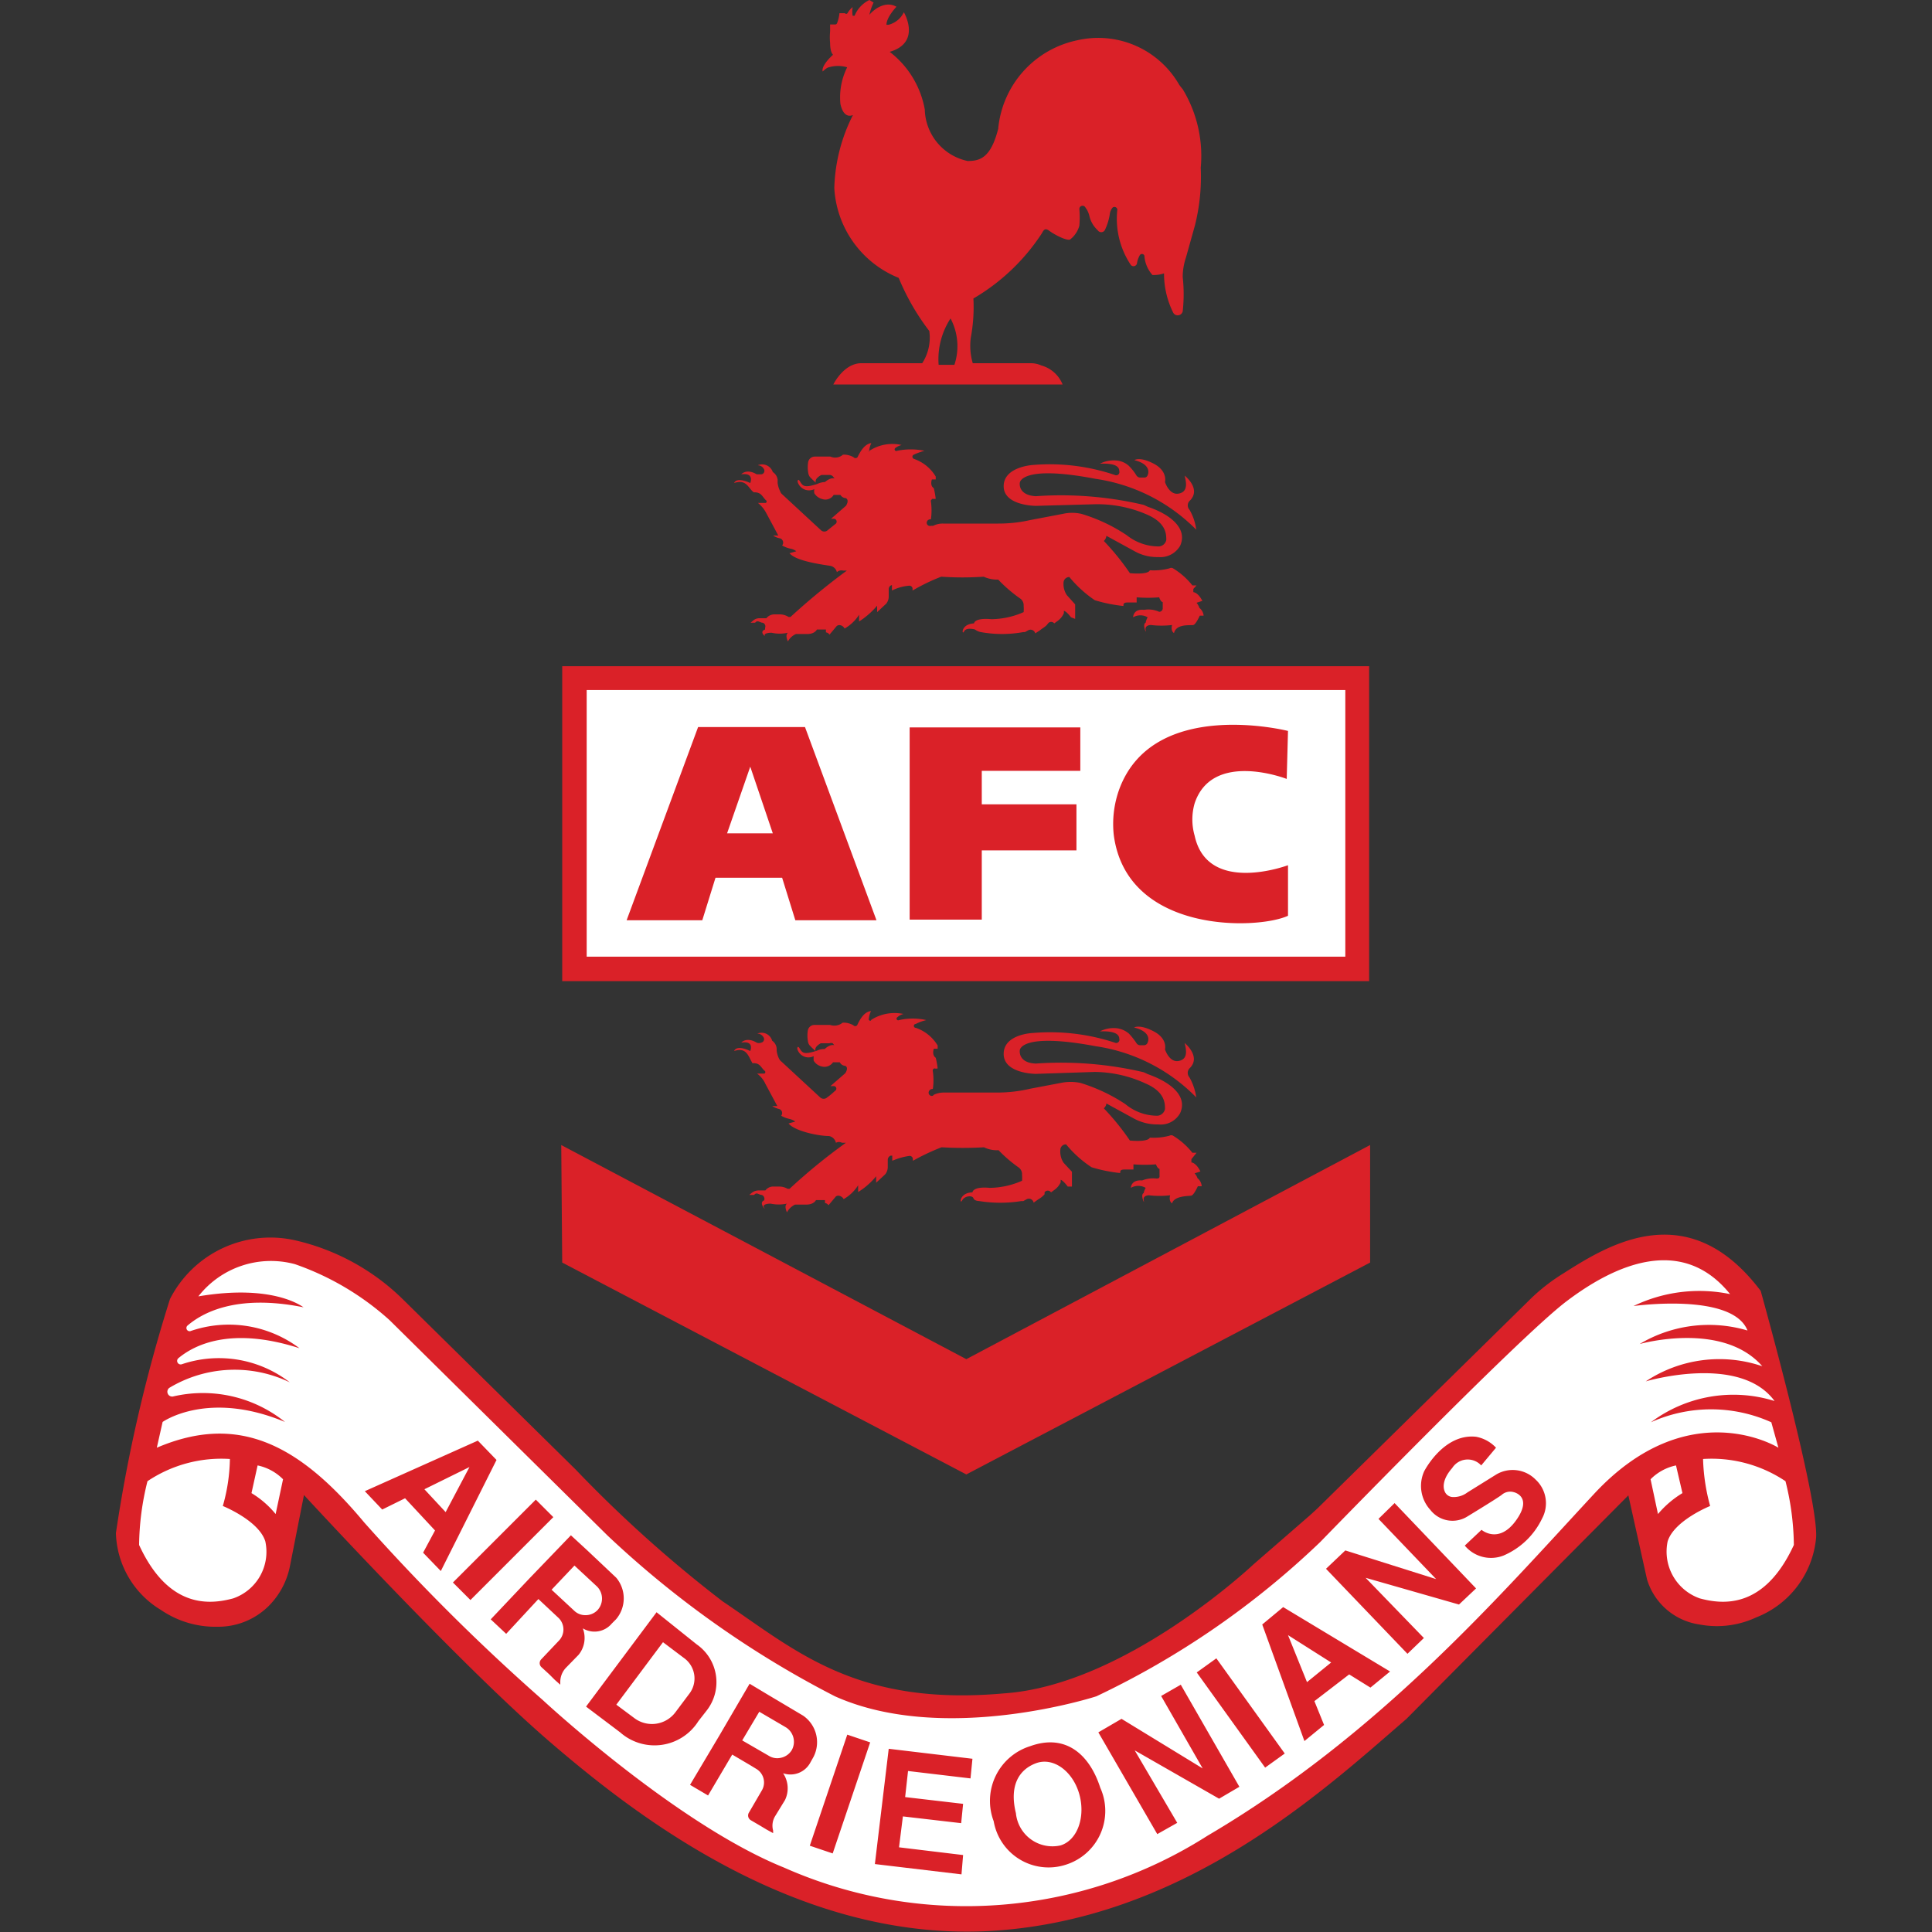
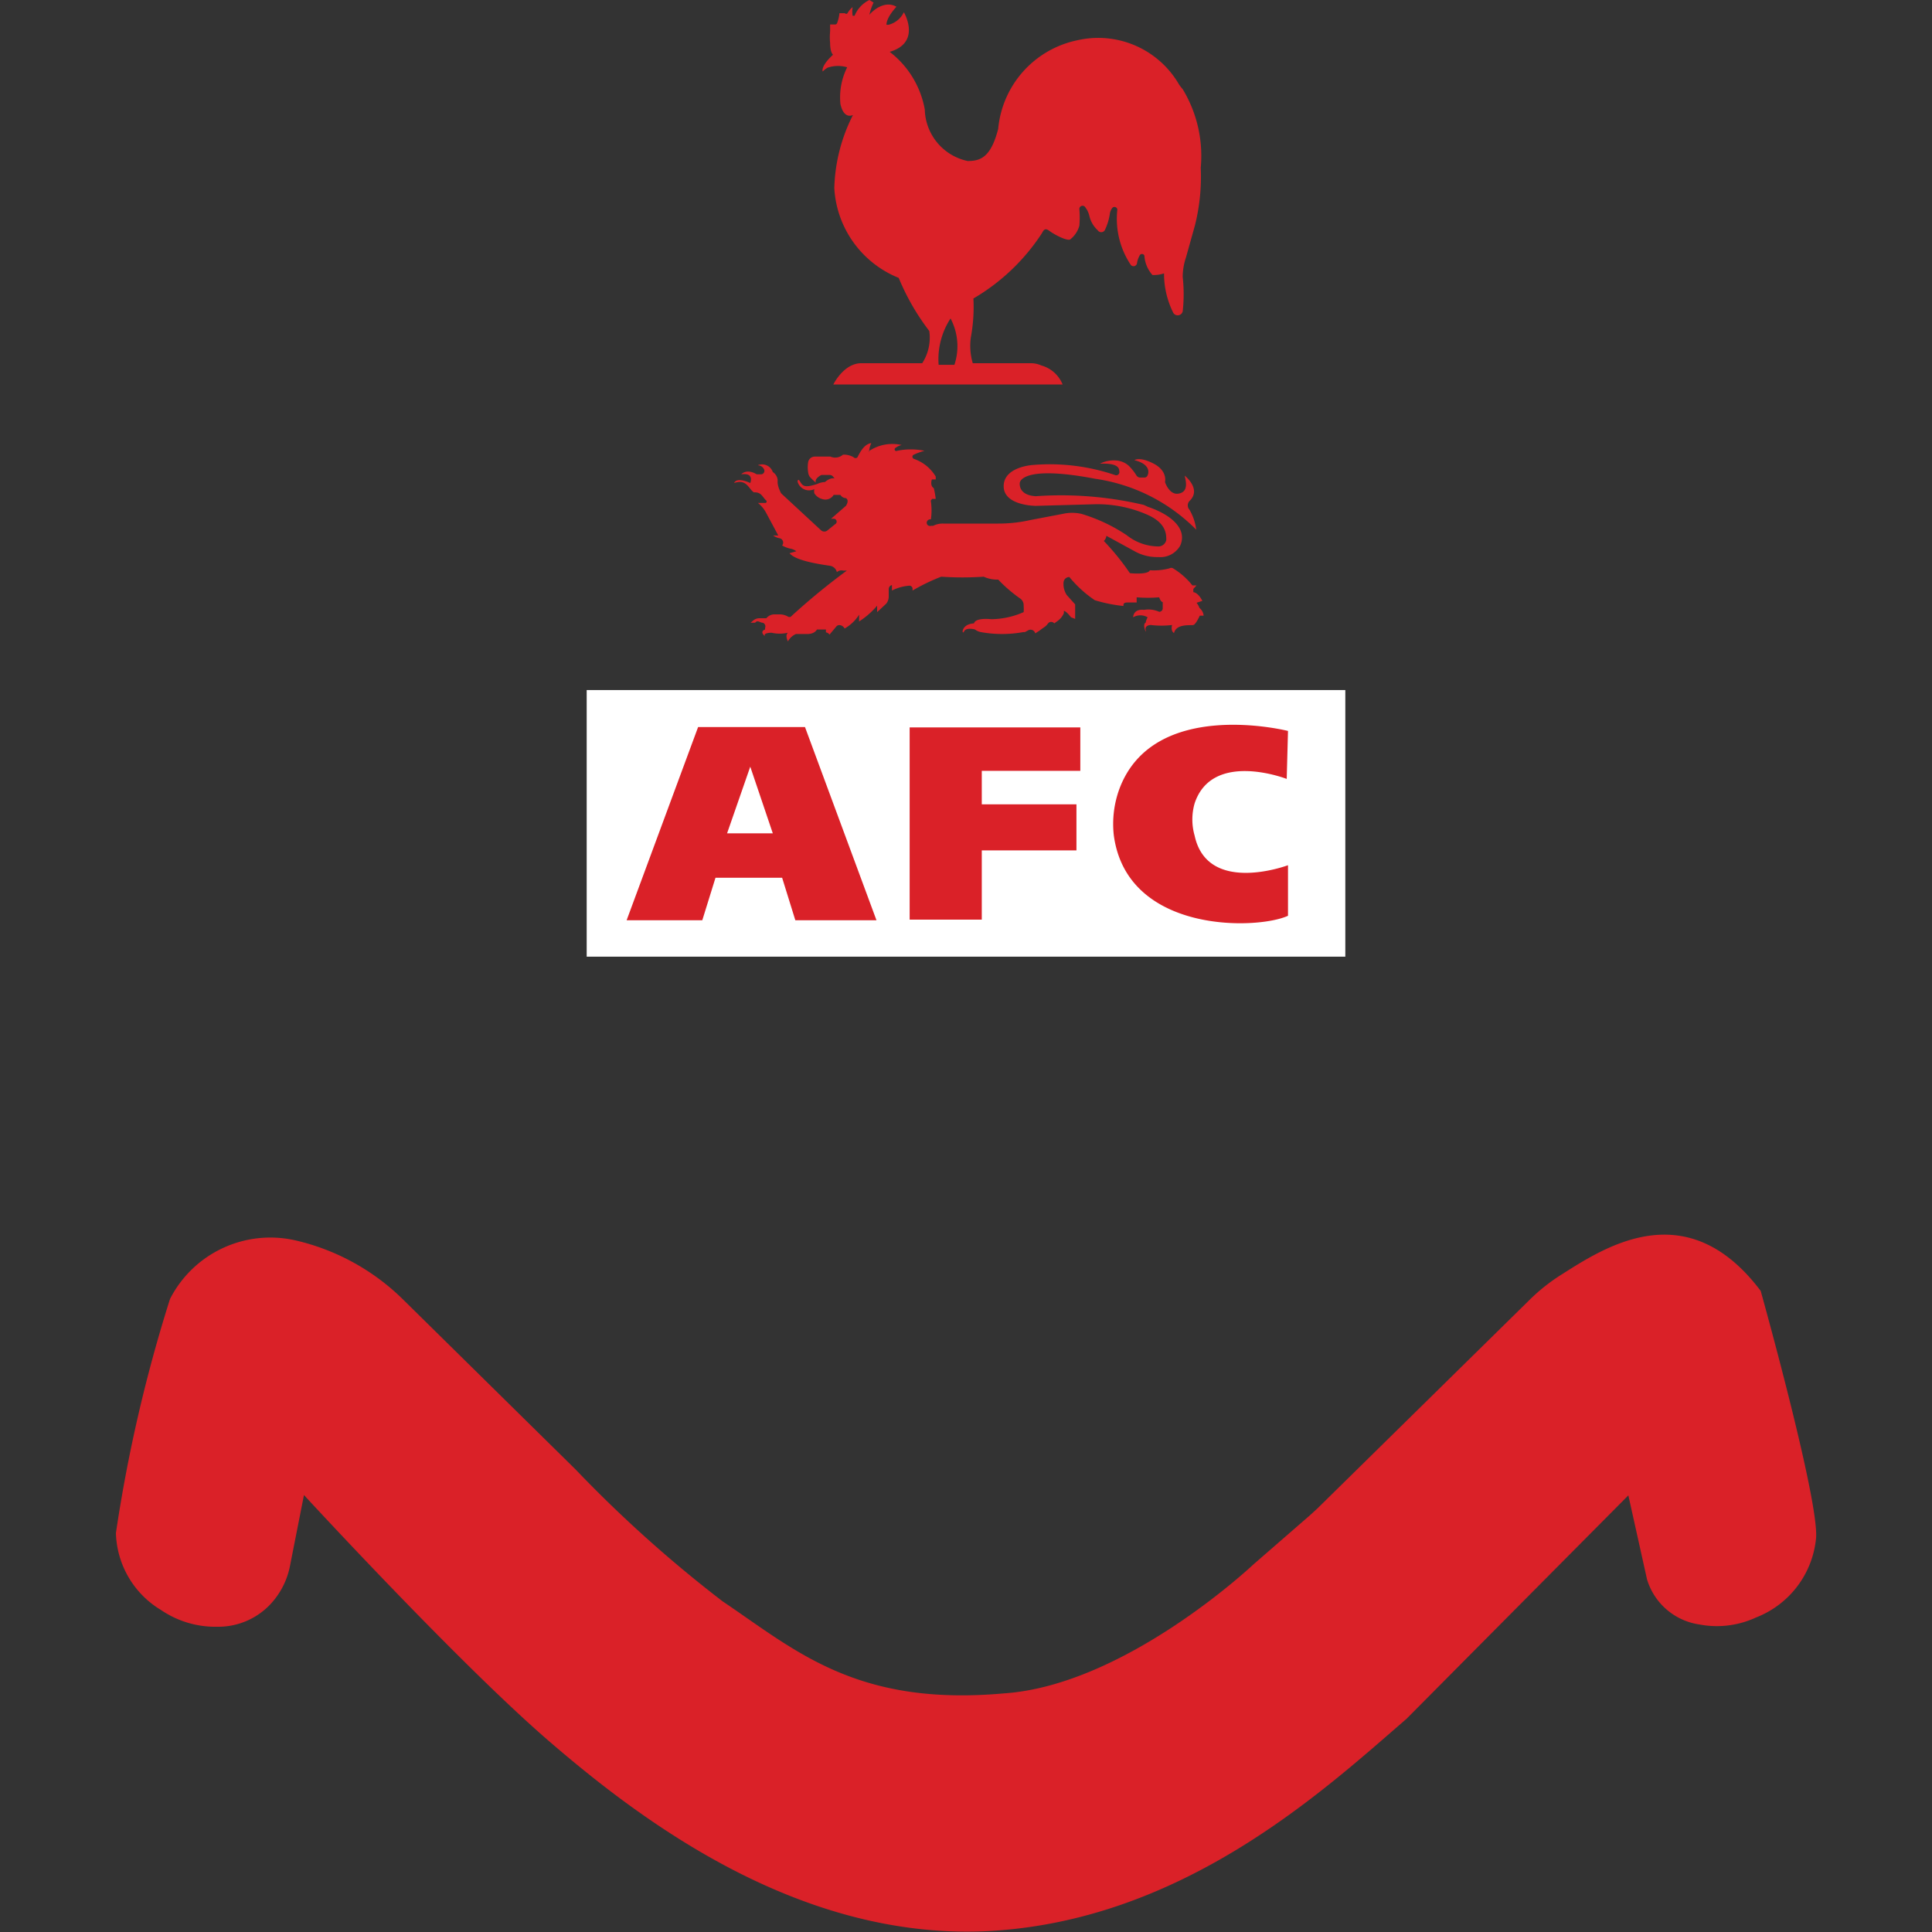
<svg xmlns="http://www.w3.org/2000/svg" width="60" height="60">
  <rect width="100%" height="100%" fill="#333333" stroke="none" />
  <path d="M9.44 46.43L9 48.66a2.42 2.42 0 0 1-.63 1.19 2.22 2.22 0 0 1-1.61.67A3 3 0 0 1 5 50a2.88 2.88 0 0 1-1.4-2.39 46.79 46.79 0 0 1 1.68-7.27 3.5 3.5 0 0 1 3.89-1.82 7 7 0 0 1 3.33 1.82l5.37 5.29a40.11 40.11 0 0 0 4.57 4.1c2.26 1.52 4.15 3.27 8.73 2.86 3.78-.25 7.75-4 7.75-4l1.76-1.53.23-.21 6.55-6.44a5.88 5.88 0 0 1 1.07-.85c1.37-.87 3.88-2.48 6.15.53 0 0 1.81 6.47 1.72 7.67a2.94 2.94 0 0 1-1.86 2.47 2.89 2.89 0 0 1-1.76.22 2 2 0 0 1-1.63-1.4l-.58-2.61-6.89 6.94c-2.57 2.22-7 6.35-13.17 6.6-5.8.21-10.64-3.48-13.44-5.89s-7.63-7.66-7.63-7.66z" fill="#da2128" />
-   <path d="M6.16 40.26a2.86 2.86 0 0 1 3-1A8.58 8.58 0 0 1 12.1 41l6.76 6.68a30.67 30.67 0 0 0 7.07 5c3.42 1.53 8.12 0 8.12 0A26.34 26.34 0 0 0 41 47.89s6.14-6.33 7.64-7.47 3.59-2.09 5.09-.23a4.7 4.7 0 0 0-3 .37s3.07-.43 3.54.76a4.2 4.2 0 0 0-3.35.42s2.57-.73 3.81.69a4.13 4.13 0 0 0-3.62.47s2.92-.87 4 .61a4.27 4.27 0 0 0-3.84.66 4.55 4.55 0 0 1 3.74 0l.22.79s-2.78-1.74-5.73 1.44-6.66 7.47-12 10.61a13.94 13.94 0 0 1-13.15.99c-3.35-1.35-7.49-5.2-7.49-5.2a64 64 0 0 1-5.55-5.52c-2-2.4-3.89-3.41-6.44-2.32l.18-.8s1.4-1 3.8 0a4.07 4.07 0 0 0-3.48-.79.15.15 0 0 1-.11-.27A3.94 3.94 0 0 1 9 42.93a3.6 3.6 0 0 0-3.36-.56.11.11 0 0 1-.1-.19c.48-.4 1.61-1 3.76-.31a3.65 3.65 0 0 0-3.39-.53.1.1 0 0 1-.09-.17c.43-.37 1.48-1 3.61-.57-.02 0-.9-.74-3.27-.34zM4.58 46a4.12 4.12 0 0 1 2.56-.69 5.6 5.6 0 0 1-.22 1.46s1.12.45 1.32 1.1a1.53 1.53 0 0 1-1 1.77c-.71.19-2 .34-2.92-1.66A8.43 8.43 0 0 1 4.58 46zM8 45.51l-.19.86a2.89 2.89 0 0 1 .75.65l.23-1.08a1.56 1.56 0 0 0-.79-.43zm47.45.49a4.12 4.12 0 0 0-2.56-.69 6.12 6.12 0 0 0 .22 1.46s-1.12.45-1.32 1.1a1.54 1.54 0 0 0 1 1.77c.71.19 2 .34 2.92-1.66a8.43 8.43 0 0 0-.26-1.98zm-3.4-.49l.2.86a3.05 3.05 0 0 0-.76.65l-.23-1.08a1.56 1.56 0 0 1 .79-.43z" fill="#fff" />
-   <path d="M14.84 44.74l-3.51 1.57.54.57.71-.35.93 1-.37.69.55.57 1.73-3.45zm-1 2.22l-.66-.71 1.4-.69zm25.36 3.49l1.31 3.62.61-.5-.3-.74L41.9 52l.66.41.61-.5-3.32-2zm2.14 1.18l-.75.61-.59-1.46zm-24.7-5.058l.544.544-2.574 2.574-.544-.544zm9.673 7.299l.711.24-1.164 3.449-.711-.24zm10.853-1.932l.609-.438 2.124 2.956-.609.438zM19.14 49l-.9-.85-.51-.47L16.46 49l-1.22 1.29.48.45h0l1-1.08.47.44.16.15a.5.5 0 0 1 0 .71l-.54.57a.17.17 0 0 0 0 .24l.25.23.17.17.17.15v-.08a.64.64 0 0 1 .17-.44l.4-.41a.83.83 0 0 0 .13-.82.7.7 0 0 0 .9-.15l.13-.13a1 1 0 0 0 .01-1.29zm-.58 1a.51.51 0 0 1-.38.16.49.49 0 0 1-.35-.14l-.7-.65.71-.75.7.65a.53.53 0 0 1 .02.73zm6.38 3.28l-1.06-.63-.6-.36-.94 1.61-.91 1.53.56.33h0l.75-1.27.56.33.18.11a.49.49 0 0 1 .17.69l-.39.67a.17.17 0 0 0 .06.24l.29.17.2.12.2.11v-.08a.57.57 0 0 1 .07-.46l.3-.49a.84.84 0 0 0-.06-.83.7.7 0 0 0 .85-.34l.09-.16a1 1 0 0 0-.32-1.29zm-.35 1.07a.52.52 0 0 1-.34.24.49.49 0 0 1-.37-.06l-.83-.48.53-.89.82.48a.53.53 0 0 1 .19.71zm-2.95-3.28l-1.25-1L18.2 53l1.06.8a1.61 1.61 0 0 0 2.43-.35l.25-.32a1.43 1.43 0 0 0-.3-2.06zm-.24 1.54l-.42.56a.91.91 0 0 1-1.29.18l-.55-.41L20.59 51l.65.49a.78.78 0 0 1 .16 1.12zM28.2 55l-.09.81 1.8.21-.06.6-1.81-.21-.12.96 1.99.24-.05.6-2.69-.32.43-3.58 2.6.31-.06.61L28.2 55zm5.97.52c-.32-1-1.05-1.7-2.18-1.29a1.78 1.78 0 0 0-1.13 2.33 1.73 1.73 0 0 0 2.24 1.35 1.75 1.75 0 0 0 1.07-2.39zm-1.23 1.79a1.14 1.14 0 0 1-1.39-1c-.21-.85.09-1.35.62-1.55s1.13.23 1.34.93-.03 1.45-.57 1.62zm5.55-1.82l-.63.37-2.62-1.5 1.32 2.25-.62.35-1.83-3.16.72-.42 2.52 1.54-1.29-2.25.61-.35 1.82 3.17zm7.35-6.16l-.53.5-2.9-.83 1.81 1.87-.51.49-2.53-2.64.6-.57 2.82.89-1.79-1.87.5-.49 2.53 2.65zm.16-3.82a.57.57 0 0 0-.9.08c-.29.33-.29.58-.24.71a.28.28 0 0 0 .23.19.7.7 0 0 0 .48-.14l.9-.56a1 1 0 0 1 1.22.16 1 1 0 0 1 .2 1.21 2.35 2.35 0 0 1-1.2 1.15 1.06 1.06 0 0 1-1.2-.31l.52-.49s.53.46 1.07-.29-.07-.88-.07-.88a.4.4 0 0 0-.38.09c-.21.15-1.05.66-1.05.66a.87.87 0 0 1-1.16-.2 1.1 1.1 0 0 1-.19-1.2s.6-1.18 1.61-1.07a1.13 1.13 0 0 1 .62.34zm-3.45-6.3l-12.54 6.58-12.55-6.58-.03-3.65 12.58 6.65 12.54-6.65v3.65zM22.8 32.64s.05-.21.5 0c0 0 .14-.33-.28-.26 0 0 .16-.19.48 0a.18.18 0 0 0 .14 0h0a.11.11 0 0 0 .07-.17.22.22 0 0 0-.19-.11.34.34 0 0 1 .46.22h0a.33.33 0 0 1 .14.24v.07a.79.79 0 0 0 .08.26h0a.27.27 0 0 0 .07.08l1.2 1.11a.16.16 0 0 0 .22 0 2.31 2.31 0 0 0 .24-.2.08.08 0 0 0-.05-.15h-.09l.46-.4s.12-.17 0-.23a.2.2 0 0 1-.17-.11h-.21a.32.32 0 0 1-.35.13.39.39 0 0 1-.25-.18.7.7 0 0 1 0-.14.36.36 0 0 1-.51-.23s0-.13.08 0 .13.19.53.06a.5.5 0 0 1 .24-.05s.16-.16.3-.12l-.05-.06a.14.14 0 0 0-.1 0h-.27s-.22.11-.16.24a2 2 0 0 1-.19-.18.25.25 0 0 1-.05-.13h0a1 1 0 0 1 0-.34h0a.21.21 0 0 1 .2-.16h.49a.41.41 0 0 0 .39-.07.6.6 0 0 1 .33.08.08.08 0 0 0 .12 0c.08-.17.21-.42.43-.44a.71.71 0 0 0-.07.27s.05.07.08 0a1.35 1.35 0 0 1 1-.18.4.4 0 0 0-.19.1.051.051 0 0 0 .05.09 1.92 1.92 0 0 1 .85 0 1.34 1.34 0 0 0-.33.12.06.06 0 0 0 0 .12 1.27 1.27 0 0 1 .68.55v.1H29s-.07.19.06.28a2.56 2.56 0 0 1 .06.33.19.19 0 0 1-.1 0 .07.07 0 0 0-.05.09 1.92 1.92 0 0 1 0 .55h0a.12.12 0 0 0-.13.1h0a.1.1 0 0 0 .13.11L29 34a.7.7 0 0 1 .31-.07H31a4.46 4.46 0 0 0 1-.12l.95-.18a1.51 1.51 0 0 1 .6 0 5.36 5.36 0 0 1 1.4.66 1.55 1.55 0 0 0 1 .36.26.26 0 0 0 .23-.21c0-.17 0-.53-.6-.79a3.85 3.85 0 0 0-1.58-.36l-1.83.06s-1 0-1-.62.91-.65.91-.65a6.41 6.41 0 0 1 2.54.3.1.1 0 0 0 .14-.12c0-.11-.09-.25-.6-.23a.94.94 0 0 1 .49-.1.71.71 0 0 1 .41.17 2.09 2.09 0 0 1 .23.29.14.14 0 0 0 .14.07h.11a.12.12 0 0 0 .1-.08c.05-.11.06-.35-.42-.47 0 0 .17-.11.61.12s.35.56.35.56.13.41.42.36.25-.32.19-.56c0 0 .53.43.15.79a.21.21 0 0 0 0 .28 1.73 1.73 0 0 1 .21.62 5.48 5.48 0 0 0-3.13-1.59c-2.35-.44-2.35.13-2.35.13s-.06.39.5.41a11.22 11.22 0 0 1 3.35.27l.13.06c.71.25 1.24.68 1 1.21a.69.69 0 0 1-.68.35 1.51 1.51 0 0 1-.75-.18l-.86-.47a.23.23 0 0 1-.08.15 7.69 7.69 0 0 1 .81 1s.55.06.62-.09a1.89 1.89 0 0 0 .61-.06.11.11 0 0 1 .11 0 2.27 2.27 0 0 1 .6.53h.13L37 36v.1s.14 0 .28.28l-.18.06a.44.44 0 0 1 .09.15.35.35 0 0 1 .13.25h-.12s-.12.27-.2.29-.53 0-.6.24c0 0-.11-.05-.06-.25a2.72 2.72 0 0 1-.66 0s-.2 0-.16.16-.12-.18 0-.23c0 0 0-.05.06-.16a.46.46 0 0 0-.46 0s0-.26.35-.23a.91.91 0 0 1 .44-.06c.06 0 .11 0 .1-.1v-.2s-.06 0-.11-.14a4.59 4.59 0 0 1-.7 0v.16h-.23c-.12 0-.19 0-.18.11h0a4.72 4.72 0 0 1-.89-.18 3.48 3.48 0 0 1-.79-.71h0a.17.17 0 0 0-.18.17h0a.63.63 0 0 0 .1.4l.26.28v.46h-.13s-.14-.19-.22-.21v.08a.6.6 0 0 1-.19.23l-.11.08h0a.12.12 0 0 0-.2 0v.06a.78.78 0 0 1-.2.16l-.14.1h0a.15.15 0 0 0-.21-.11l-.11.06h-.06a4.16 4.16 0 0 1-1.31 0s-.15 0-.18-.09-.27-.08-.35.07-.1-.24.32-.25c0 0 0-.19.54-.14a2.55 2.55 0 0 0 1-.22 1 1 0 0 0 0-.18.26.26 0 0 0-.1-.23 4.26 4.26 0 0 1-.63-.54.9.9 0 0 1-.45-.09 11.46 11.46 0 0 1-1.32 0 7 7 0 0 0-.89.42v-.06a.1.1 0 0 0-.12-.09 2 2 0 0 0-.52.15v-.16h-.05a.14.14 0 0 0-.09.13v.23a.35.35 0 0 1-.08.22l-.28.26v-.2a2.26 2.26 0 0 1-.56.49v-.21a1.28 1.28 0 0 1-.45.43h0c-.05-.1-.2-.15-.26-.06l-.21.25a.17.17 0 0 0-.11-.07v-.09h-.28s-.06.14-.3.14h-.35a.55.55 0 0 0-.25.24s-.1-.2 0-.27a1.23 1.23 0 0 1-.51 0s-.28 0-.2.12-.19-.15 0-.22h0a.13.13 0 0 0-.07-.17c-.09 0-.16-.1-.24 0h-.15l.07-.06a.35.35 0 0 1 .22-.08h.21a.3.3 0 0 1 .26-.12h.18a.52.52 0 0 1 .25.07h.06a17.84 17.84 0 0 1 1.75-1.43h-.12a.2.2 0 0 0-.19 0h0a.27.27 0 0 0-.22-.21c-.34 0-1.07-.16-1.25-.39l.21-.06h0a.58.58 0 0 0-.18-.08.88.88 0 0 1-.26-.1h0a.13.13 0 0 0-.07-.21.72.72 0 0 1-.21-.09h.16l-.37-.69a.82.82 0 0 0-.26-.32h0 .23a.05.05 0 0 0 0-.09c-.11-.1-.14-.25-.37-.23-.13-.21-.18-.51-.57-.38zm-5.34-11.95h25.06v9.78H17.46z" fill="#da2128" />
  <path d="M18.22 21.43h23.56v8.28H18.22z" fill="#fff" />
  <path d="M25 22.58h-3.32l-2.22 6h2.35l.41-1.32h2.07l.41 1.32h2.52zm-2.42 3.3l.72-2.07.7 2.07zm7.91-1.94v1.04h2.94v1.43h-2.94v2.15h-2.24v-5.97h5.3v1.35h-3.06zM40 22.7s-4.18-1.06-5.24 1.81a3.17 3.17 0 0 0-.17 1.43C35 29 39.05 28.88 40 28.44v-1.57s-2.5.94-2.9-.92a1.81 1.81 0 0 1 0-1c.55-1.66 2.86-.76 2.86-.76zM22.8 15s.05-.2.5 0c0 0 .14-.33-.28-.27 0 0 .16-.19.48 0h.15 0a.11.11 0 0 0 .07-.17.22.22 0 0 0-.19-.11.35.35 0 0 1 .47.21h0a.33.33 0 0 1 .15.24v.1a.79.79 0 0 0 .08.26h0a.18.18 0 0 0 .06.09l1.21 1.12a.15.15 0 0 0 .2 0l.26-.21a.09.09 0 0 0-.06-.15h-.09l.46-.4s.12-.17 0-.24a.21.21 0 0 1-.17-.1h-.21a.3.3 0 0 1-.35.13.41.41 0 0 1-.25-.18.3.3 0 0 1 0-.13.37.37 0 0 1-.52-.23s0-.13.08 0 .13.2.53.07a.61.61 0 0 1 .24-.06s.16-.15.3-.11l-.05-.06a.14.14 0 0 0-.1-.05h-.26s-.23.11-.17.24a2 2 0 0 1-.19-.18.29.29 0 0 1-.05-.13h0a1 1 0 0 1 0-.34h0a.21.21 0 0 1 .2-.16h.49a.37.37 0 0 0 .39-.06.6.6 0 0 1 .33.08.08.08 0 0 0 .12 0c.08-.16.21-.41.43-.44a.72.72 0 0 0-.07.28A.05.05 0 0 0 27 14a1.3 1.3 0 0 1 1-.18.51.51 0 0 0-.19.09.051.051 0 0 0 .05.09 2.08 2.08 0 0 1 .85 0 2 2 0 0 0-.33.12.07.07 0 0 0 0 .13 1.27 1.27 0 0 1 .68.55v.09h-.12s-.07.19.06.27a3 3 0 0 1 .06.33.28.28 0 0 1-.1 0s-.07.05-.05.08a2 2 0 0 1 0 .56h0a.11.11 0 0 0-.13.1h0a.1.1 0 0 0 .13.1h.07a.64.64 0 0 1 .31-.07H31a4.45 4.45 0 0 0 1-.11l1-.19a1.31 1.31 0 0 1 .59 0 5.22 5.22 0 0 1 1.4.66 1.59 1.59 0 0 0 1 .35.25.25 0 0 0 .23-.2c0-.18 0-.53-.6-.79a3.85 3.85 0 0 0-1.62-.32l-1.83.05s-1 0-1-.61.91-.66.91-.66a6.32 6.32 0 0 1 2.54.31.1.1 0 0 0 .14-.12c0-.12-.09-.25-.6-.23a.94.94 0 0 1 .49-.1.65.65 0 0 1 .41.17 1.63 1.63 0 0 1 .23.29.14.14 0 0 0 .14.07h.11a.1.1 0 0 0 .1-.07c.05-.11.06-.35-.41-.47 0 0 .16-.12.6.11s.35.57.35.57.13.41.42.36.25-.32.19-.56c0 0 .54.42.15.79a.2.2 0 0 0 0 .27 1.62 1.62 0 0 1 .21.62 5.51 5.51 0 0 0-3.13-1.58c-2.35-.45-2.35.13-2.35.13s-.06.38.5.41a11.22 11.22 0 0 1 3.35.27l.13.06c.71.24 1.24.68 1 1.21a.71.71 0 0 1-.68.35 1.42 1.42 0 0 1-.75-.19l-.86-.47a.25.25 0 0 1-.08.16 7.69 7.69 0 0 1 .81 1s.56.06.62-.09a1.89 1.89 0 0 0 .61-.06.11.11 0 0 1 .11 0 2.27 2.27 0 0 1 .6.53h.13l-.1.11v.1s.14 0 .28.27l-.18.06a.52.52 0 0 1 .09.16.35.35 0 0 1 .13.24h-.12s-.12.27-.2.29-.53-.05-.6.25c0 0-.11-.05-.06-.25a2.72 2.72 0 0 1-.66 0s-.2 0-.16.16-.12-.19 0-.23c0 0 0-.05.06-.17a.45.45 0 0 0-.45 0s0-.27.34-.23A.81.81 0 0 1 36 19a.11.11 0 0 0 .11-.11v-.19s-.06 0-.11-.15a4.19 4.19 0 0 1-.7 0v.16h-.23c-.12 0-.19 0-.18.11h0a4.72 4.72 0 0 1-.89-.18 3.7 3.7 0 0 1-.79-.72h0a.18.18 0 0 0-.18.16h0a.62.62 0 0 0 .1.4l.26.29v.45l-.13-.05s-.13-.18-.22-.2v.07a.57.57 0 0 1-.19.24l-.11.08h0a.12.12 0 0 0-.19 0l-.05.06c-.06.06-.14.1-.21.16l-.14.09h0a.15.15 0 0 0-.21-.1l-.11.06h-.05a3.69 3.69 0 0 1-1.32 0 .42.42 0 0 1-.18-.08s-.27-.08-.34.06-.11-.23.31-.25c0 0 0-.18.54-.13a2.55 2.55 0 0 0 1-.22 1 1 0 0 0 0-.19.26.26 0 0 0-.09-.22 4.52 4.52 0 0 1-.7-.6 1 1 0 0 1-.45-.09 9.81 9.81 0 0 1-1.32 0 6.1 6.1 0 0 0-.89.43v-.07a.1.1 0 0 0-.11-.08 1.43 1.43 0 0 0-.53.15v-.17h0a.13.13 0 0 0-.1.12v.24a.35.35 0 0 1-.08.22l-.28.26v-.2a2.49 2.49 0 0 1-.56.49v-.21a1.28 1.28 0 0 1-.45.43h0c-.05-.1-.19-.15-.26-.06l-.21.25a.14.14 0 0 0-.11-.07v-.09h-.28s-.06.14-.3.14h-.35a.51.51 0 0 0-.25.23s-.1-.19 0-.27a1.14 1.14 0 0 1-.51 0s-.28 0-.2.11c0 0-.19-.14 0-.21v-.05a.12.12 0 0 0-.07-.16c-.09 0-.16-.1-.24 0h-.14l.07-.06a.3.3 0 0 1 .21-.08h.21a.32.32 0 0 1 .26-.12h.18a.53.53 0 0 1 .25.08h.06a20.84 20.84 0 0 1 1.75-1.44h-.12a.2.2 0 0 0-.19.05h0a.26.26 0 0 0-.22-.2c-.34-.05-1.07-.16-1.25-.39l.21-.06h0a.42.42 0 0 0-.18-.08.88.88 0 0 1-.26-.1h0a.14.14 0 0 0-.06-.22.51.51 0 0 1-.22-.09h.16l-.37-.69a1 1 0 0 0-.26-.32h0 .24a.05.05 0 0 0 0-.09c-.11-.11-.14-.25-.37-.24-.17-.12-.22-.42-.61-.29zm14.49-9.79a4 4 0 0 0-.56-2.44 1.71 1.71 0 0 1-.11-.14 2.9 2.9 0 0 0-3.16-1.38A3.1 3.1 0 0 0 31 4c-.23.9-.56 1-.95 1a1.68 1.68 0 0 1-1.33-1.6 2.9 2.9 0 0 0-1.09-1.79c1-.29.44-1.23.44-1.23a.72.72 0 0 1-.48.39 0 0 0 0 1-.06 0c0-.24.31-.56.31-.56-.36-.21-.74.12-.84.25s0 0 0 0a1.69 1.69 0 0 1 .13-.38A0 0 0 0 0 27 0a.93.93 0 0 0-.46.49 0 0 0 0 1-.06 0 .81.81 0 0 1 0-.27.67.67 0 0 0-.16.19.05.05 0 0 1-.08 0h-.11a0 0 0 0 0-.06 0 1.23 1.23 0 0 1-.07.3.07.07 0 0 1-.08.05h-.09-.05v.21a1.92 1.92 0 0 0 0 .37c0 .29.09.36.09.36-.4.37-.32.52-.32.52s.12-.12.19-.13a1 1 0 0 1 .57 0 2.09 2.09 0 0 0-.21 1.14c.11.5.39.34.39.34a5.31 5.31 0 0 0-.58 2.27 3.2 3.2 0 0 0 2 2.79 7.28 7.28 0 0 0 .95 1.65 1.46 1.46 0 0 1-.22 1h-1.89c-.55 0-.87.66-.87.66H33a1 1 0 0 0-.66-.59.8.8 0 0 0-.34-.07h-1.79a1.92 1.92 0 0 1-.06-.8 5.17 5.17 0 0 0 .08-1.21 6.38 6.38 0 0 0 2.11-2c.06-.09.09-.22.25-.1s.53.31.64.27a.81.81 0 0 0 .29-.43 2.9 2.9 0 0 0 0-.52.1.1 0 0 1 .18-.06l.06.09a.75.75 0 0 1 .07.18.87.87 0 0 0 .26.45.13.13 0 0 0 .22 0 1.75 1.75 0 0 0 .16-.53.38.38 0 0 1 .08-.17h0a.09.09 0 0 1 .15.06 2.58 2.58 0 0 0 .42 1.72.11.11 0 0 0 .19-.05.67.67 0 0 1 .08-.24.08.08 0 0 1 .15 0 1 1 0 0 0 .25.6 1 1 0 0 0 .36-.05 2.72 2.72 0 0 0 .29 1.23.16.16 0 0 0 .29-.05 4.88 4.88 0 0 0 0-1.07 1.92 1.92 0 0 1 .1-.6l.28-1a6.21 6.21 0 0 0 .18-1.79zm-8.14 6.12a2.32 2.32 0 0 1 .37-1.44 1.84 1.84 0 0 1 .12 1.44z" fill="#da2128" />
</svg>